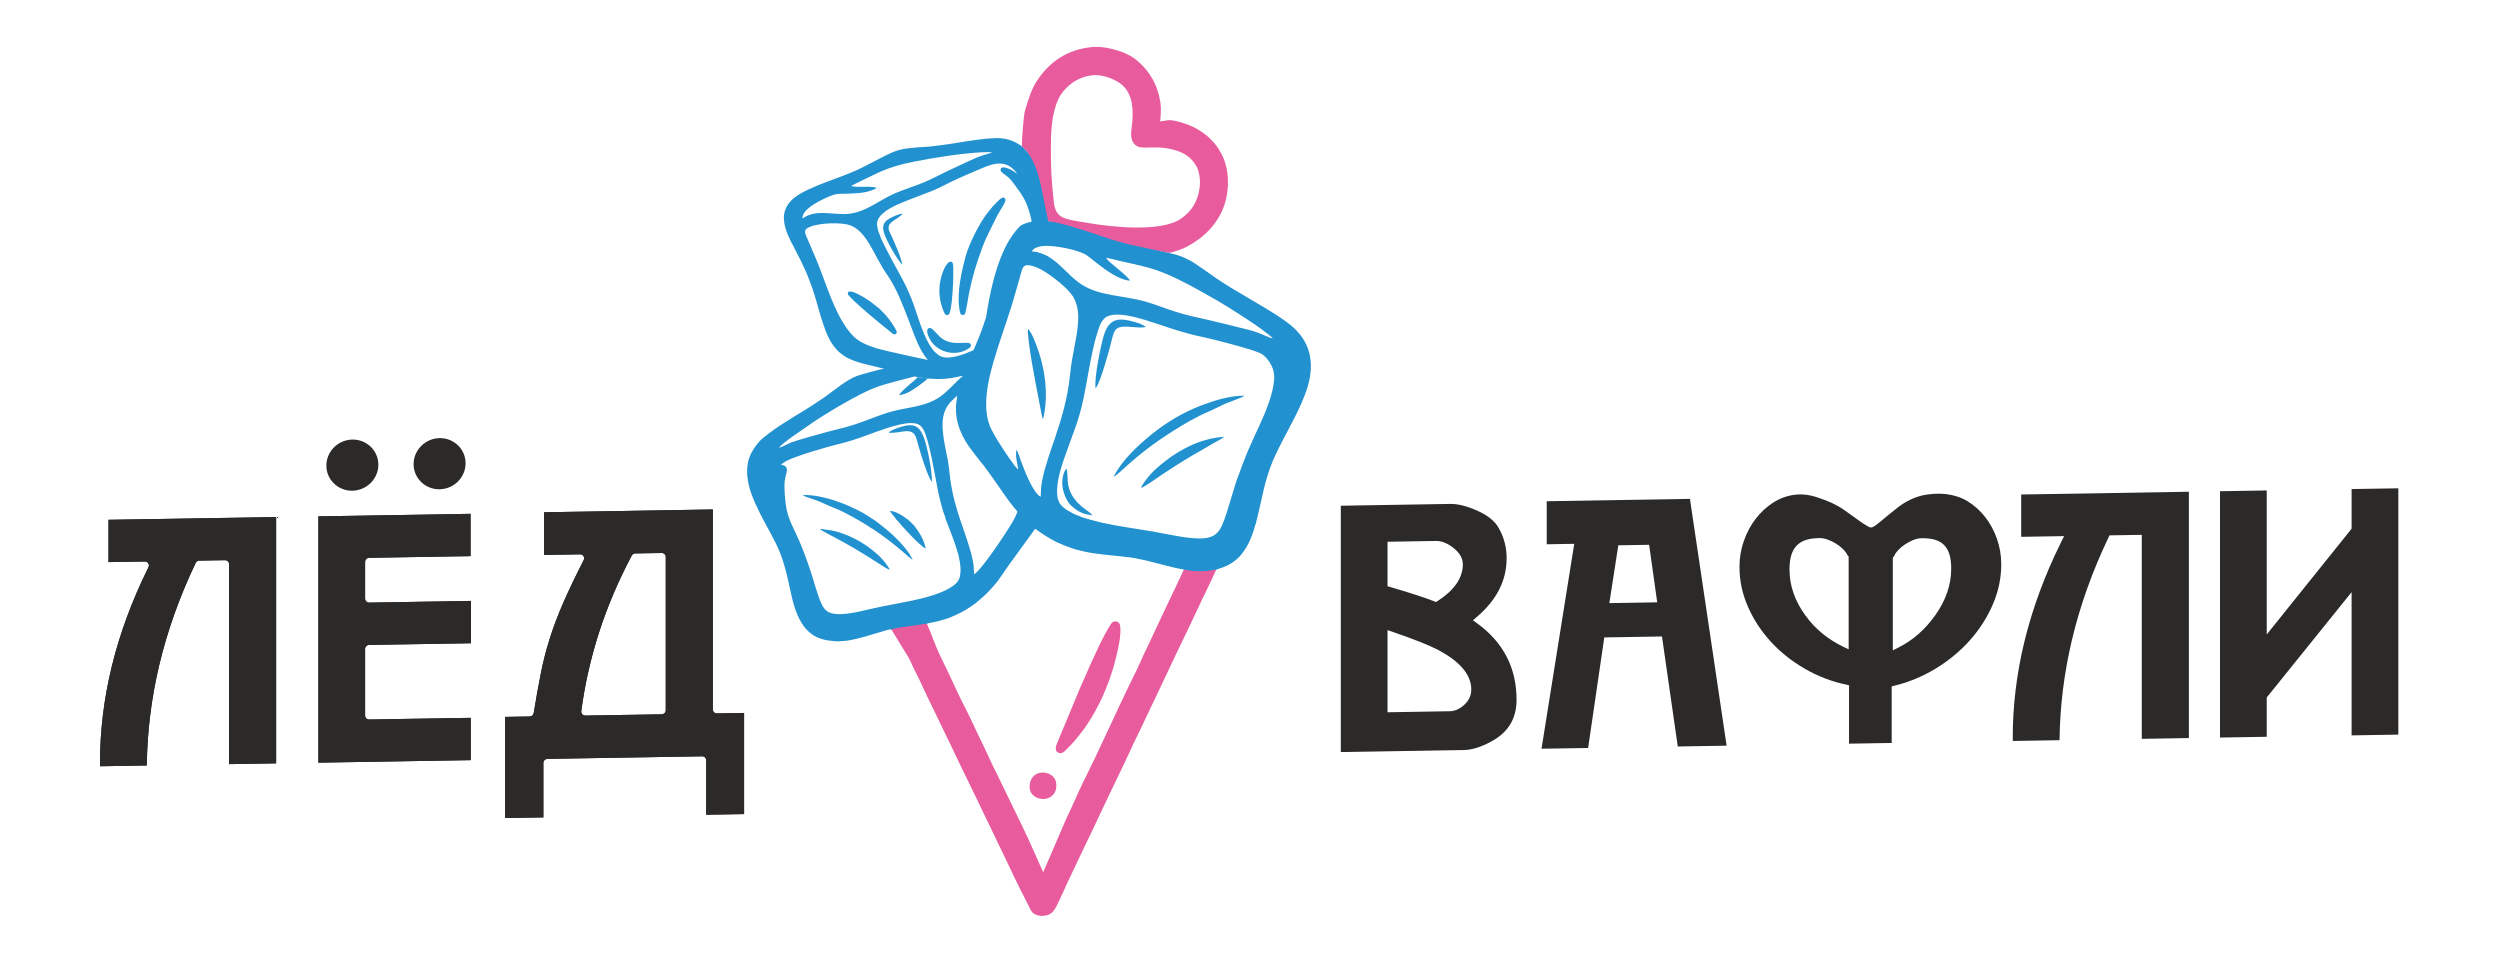
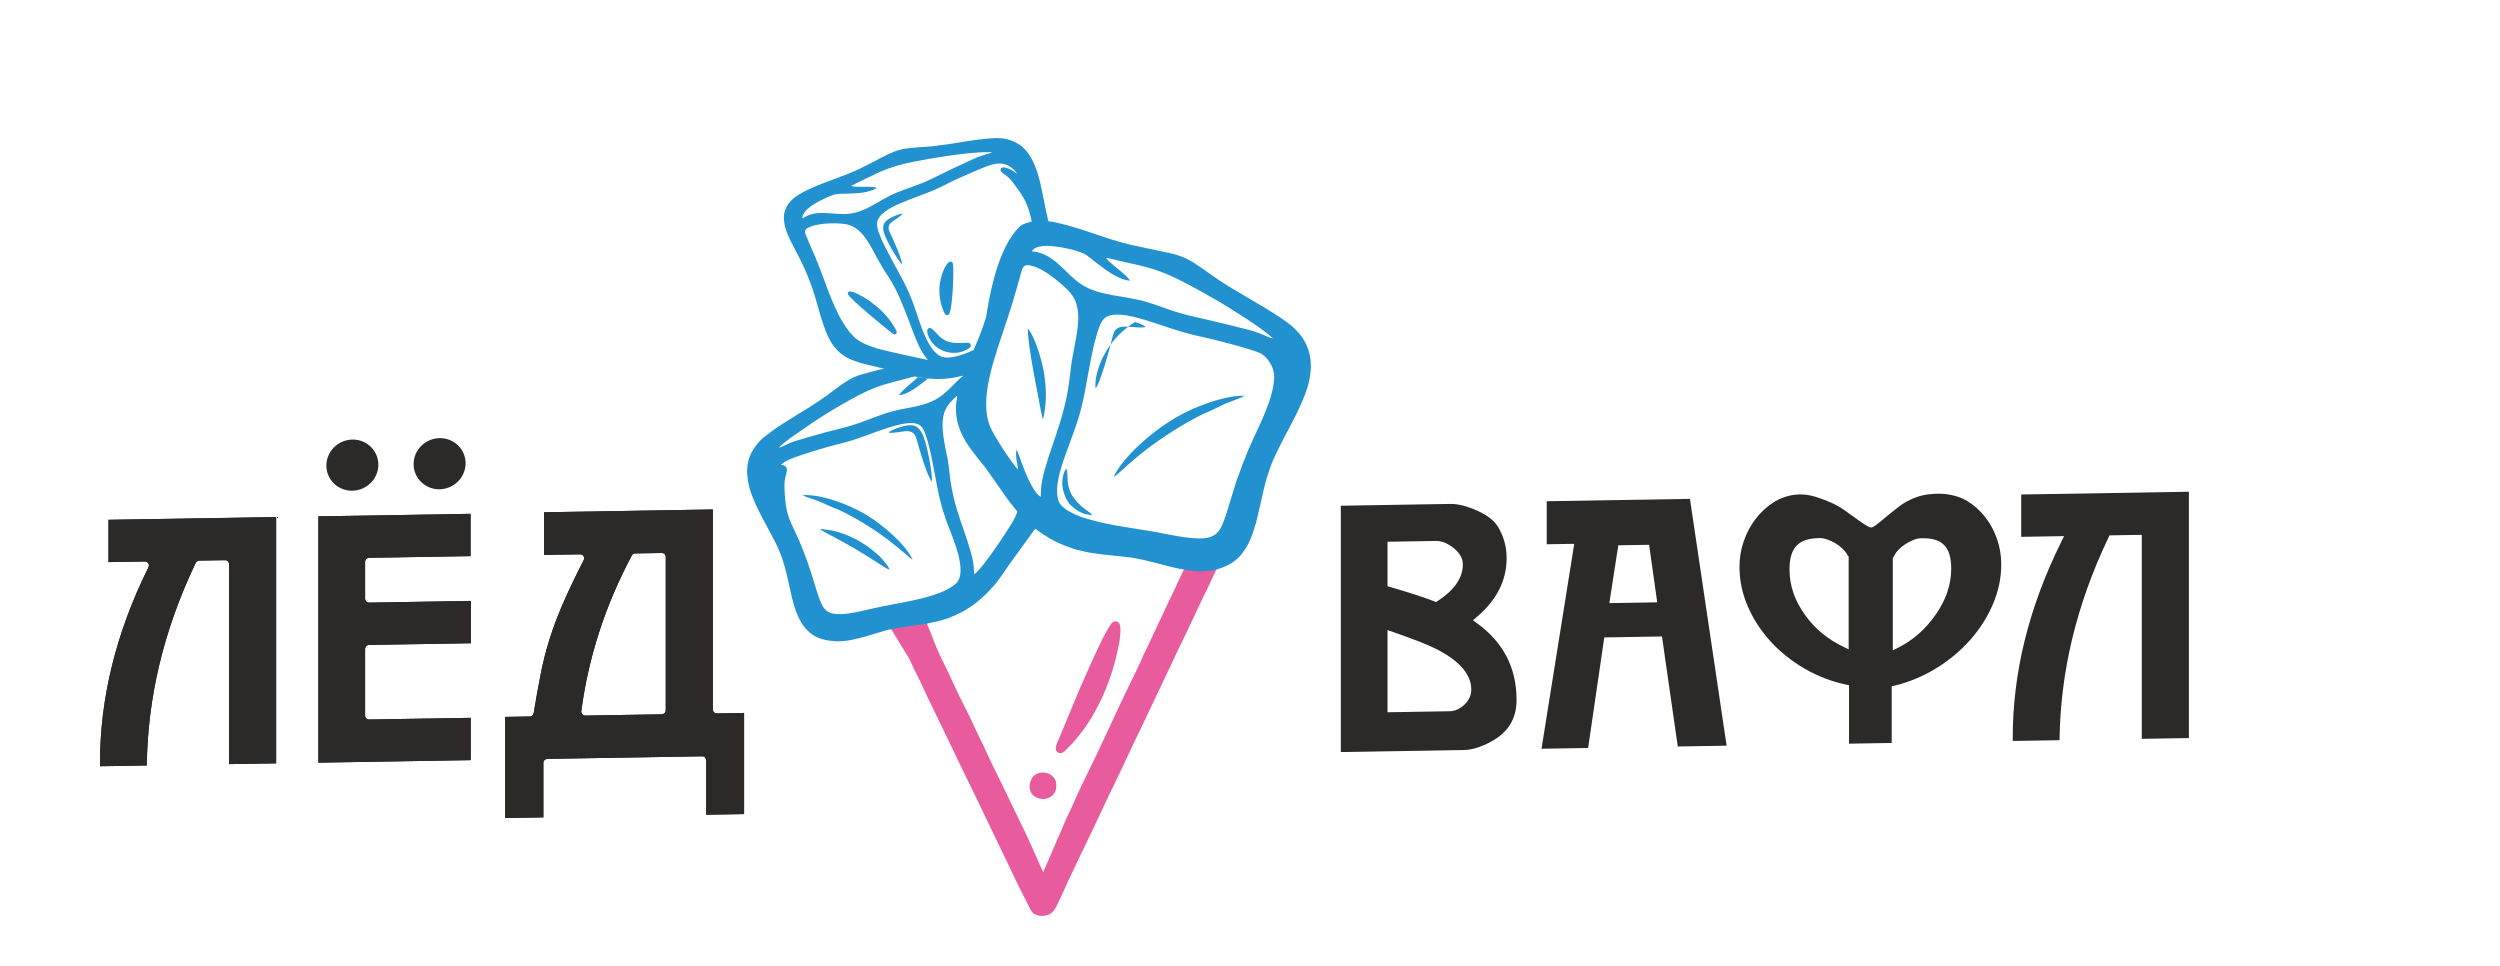
<svg xmlns="http://www.w3.org/2000/svg" width="800" height="309" viewBox="0 0 800 309" fill="none">
  <path fill-rule="evenodd" clip-rule="evenodd" d="M378.621 182.738C378.059 183.828 376.382 187.497 376.107 188.081C373.89 192.785 371.528 197.631 369.372 202.326L366.688 208.025C366.234 208.913 365.773 209.914 365.367 210.854C363.839 214.415 361.65 218.556 359.951 222.203C359.061 224.1 358.137 225.939 357.286 227.841C355.561 231.688 353.687 235.424 351.94 239.257C350.19 243.098 348.301 246.792 346.482 250.559C344.702 254.25 342.988 258.386 341.189 262.027L333.82 279.134C331.525 274.085 329.436 269.048 326.883 263.885C323.903 257.869 321.061 251.755 318.048 245.719C316.552 242.715 315.214 239.566 313.7 236.559C312.226 233.63 310.763 230.15 309.325 227.435C308.223 225.363 305.881 220.517 304.916 218.342C303.525 215.21 301.984 212.284 300.546 209.213C299.828 207.68 299.211 206.045 298.571 204.434C298.14 203.347 296.874 200.062 296.454 199.191C296.162 199.041 295.962 199.135 295.617 199.194C292.68 199.722 289.681 200.028 286.401 200.615L285.044 201.099C286.26 203.055 287.62 205.336 288.81 207.274C289.428 208.281 290.026 209.221 290.63 210.22C291.236 211.221 291.667 212.348 292.184 213.436C293.219 215.608 294.31 217.594 295.3 219.858C296.26 222.056 297.367 224.153 298.382 226.317C300.404 230.626 302.563 234.829 304.571 239.124C308.056 246.573 311.926 254.169 315.411 261.599L318.518 268.035C319.033 269.112 319.525 270.211 320.068 271.251L323.158 277.699C325.15 281.996 327.314 286.244 329.436 290.419C330.084 291.696 330.376 292.327 331.795 292.819C333.075 293.267 334.624 293.142 335.806 292.58C337.628 291.715 338.566 288.847 339.617 286.747C340.126 285.726 340.635 284.547 341.097 283.473C341.57 282.369 342.143 281.298 342.649 280.205C345.659 273.707 348.955 267.123 351.973 260.609C354.974 254.133 358.285 247.53 361.275 241.062C362.282 238.89 363.319 236.648 364.376 234.52C365.433 232.389 366.46 230.211 367.464 228.042L370.577 221.513C371.119 220.442 371.592 219.305 372.123 218.237C372.657 217.16 373.177 216.056 373.678 214.971C376.663 208.515 379.979 201.9 382.98 195.425C383.984 193.261 385.024 191.041 386.093 188.899C386.454 188.17 389.297 182.234 389.322 181.931C389.183 181.809 389.027 182.051 388.574 182.154C388.371 182.198 388.115 182.265 387.898 182.298C384.919 182.607 381.817 182.585 378.874 182.115C378.794 182.432 378.769 182.451 378.621 182.738Z" fill="#E85B9C" />
-   <path fill-rule="evenodd" clip-rule="evenodd" d="M326.994 46.83C327.322 47.241 327.848 47.55 328.783 48.76C331.128 52.83 331.745 58.596 333.066 63.241C333.345 64.637 334.04 68.532 334.391 69.611C334.446 69.706 335.161 70.278 335.253 70.395C335.381 70.557 335.353 70.632 335.484 70.799C335.64 71.004 335.937 70.968 336.193 70.943C336.313 70.927 336.496 70.949 336.552 71.046L338.802 71.753C344.507 73.068 349.155 74.851 354.671 76.632C357.759 77.627 361.086 78.523 364.399 79.185L373.703 80.865C373.806 80.885 373.887 80.904 373.984 80.896C374.391 80.871 373.804 80.837 374.327 80.829C375.025 80.846 377.662 79.878 378.385 79.591C380.699 78.668 383.77 76.607 385.562 74.924C386.176 74.345 386.955 73.664 387.506 72.999C389.219 70.924 390.449 69.149 391.475 66.504C393.512 61.261 393.539 54.223 390.886 49.3C390.235 48.093 389.648 47.102 388.883 46.168C388.093 45.202 386.635 43.695 385.631 42.983C384.68 42.304 384.416 42.09 383.314 41.428C381.08 40.079 378.51 39.2 375.884 38.657C373.726 38.209 373.286 38.643 371.286 38.863C371.378 36.852 371.645 34.872 371.339 32.877C370.833 29.559 369.726 26.477 367.895 23.831C367.45 23.192 367 22.566 366.532 22.046C366.293 21.776 366.062 21.484 365.829 21.211C365.375 20.683 364.641 20.099 364.207 19.687C362.416 18.004 359.531 16.666 357.089 16.004C353.1 14.919 350.466 14.613 346.151 15.587C339.114 17.169 334.391 21.703 331.548 26.299C329.926 28.919 329 32.118 328.004 35.355C327.592 36.702 326.947 44.799 326.994 46.83ZM349.539 24.09C352.788 23.678 356.713 25.361 358.641 26.819C362.699 29.887 362.836 35.712 362.121 40.883C361.854 42.819 361.818 44.474 362.819 45.884C364.919 48.846 369.904 45.489 377.893 48.71C379.175 49.227 380.766 50.401 381.409 51.186C382.452 52.462 383.111 53.244 383.587 55.091C384.794 59.795 383.172 65.519 379.64 68.582C379.075 69.069 378.644 69.463 377.954 69.948C371.52 74.456 355.525 72.576 348.697 71.444C346.989 71.16 345.25 70.888 343.55 70.562C339.854 69.858 337.759 69.096 337.247 64.804C337.03 62.993 336.852 61.141 336.697 59.313C336.368 55.455 336.282 51.447 336.282 47.556C336.279 42.362 336.491 36.337 338.71 31.645C339.183 30.649 339.614 30.098 340.207 29.283C340.505 28.877 341.036 28.374 341.267 28.11C341.665 27.653 342.357 27.103 342.9 26.694C344.841 25.231 346.972 24.416 349.539 24.09Z" fill="#E85B9C" />
  <path fill-rule="evenodd" clip-rule="evenodd" d="M276.71 60.612C276.449 60.788 275.773 60.838 275.431 60.882C272.427 61.286 268.338 60.916 266.238 61.65C263.342 62.663 257.183 65.614 256.132 68.61C255.887 69.308 255.767 70.437 256.482 70.693C257.089 70.907 257.834 70.187 258.371 69.928C263.868 67.291 270.043 71.469 277.776 67.394C279.033 66.732 280.279 66.128 281.453 65.405C287.075 61.931 291.456 61.08 297.317 58.507C301.475 56.679 311.028 51.586 314.855 50.457C315.587 50.24 316.366 50.076 317.058 49.814C317.62 49.606 318.708 49.25 318.238 48.346C317.926 47.739 316.722 47.842 315.923 47.853C314.096 47.87 312.346 48.023 310.538 48.204C302.179 49.038 289.715 50.721 282.065 53.909C279.389 55.024 276.919 56.376 274.332 57.592C273.881 57.803 271.795 58.729 271.581 59.091C271.386 59.419 271.459 59.853 271.695 60.092C272.318 60.724 275.609 60.546 276.71 60.612ZM256.783 69.878C256.582 66.651 263.564 63.547 266.115 62.568C267.478 62.042 268.171 62.034 269.745 61.998C271.103 61.967 272.449 61.953 273.804 61.864C275.061 61.781 276.299 61.636 277.492 61.352C278.274 61.169 280.11 60.582 280.491 60.131C279.37 59.411 273.987 60.131 272.332 59.522C272.621 59.263 281.272 55.138 281.701 54.952C285.175 53.428 288.499 52.521 292.521 51.72C298.849 50.462 307.489 49.088 314.076 48.73L316.666 48.679C316.772 48.682 316.991 48.682 317.08 48.693L317.411 48.816C313.459 50.09 314.179 49.648 309.881 51.611C307.525 52.688 305.192 53.8 302.872 54.896C300.555 55.989 298.354 57.213 295.915 58.237C293.47 59.263 290.911 60.131 288.371 61.069C287.117 61.53 285.937 62.045 284.777 62.624C281.359 64.332 278.288 66.629 274.524 67.814C271.267 68.835 268.677 68.471 265.303 68.234C262.911 68.067 260.68 68.053 258.463 68.982C258.193 69.094 257.84 69.263 257.609 69.397C257.32 69.561 257.05 69.806 256.783 69.878ZM410.196 124.525C411.3 120.534 410.802 115.861 407.823 113.374C406.788 112.509 406.196 112.072 404.905 111.468C401.79 110.011 397.361 108.945 393.965 107.986C391.47 107.279 388.905 106.567 386.31 106.03C379.998 104.726 377.281 103.763 371.339 101.769C366.916 100.284 360.11 97.972 355.395 98.798C352.432 99.318 351.128 100.932 350.093 103.329C349.142 105.541 348.443 108.395 347.865 110.879C346.054 118.684 345.111 127.385 342.627 134.937C340.429 141.61 335.89 151.042 336.229 157.913C336.399 161.303 337.642 163.014 339.448 164.36C346.196 169.392 361.092 170.794 369.909 172.341C374.596 173.164 382.054 175.131 386.869 174.09C389.773 173.467 391.297 171.94 392.457 169.857C393.564 167.862 394.404 165.103 395.105 162.725C397.372 155.048 399.631 148.319 402.922 141.198C409.851 126.194 410.007 125.204 410.196 124.525ZM395.787 153.451C395.996 153.22 397.278 149.47 397.512 148.859C398.799 145.462 399.762 143.162 401.286 139.885C402.939 136.163 407.517 127.488 407.745 120.898C407.879 117.076 405.028 113.802 403.256 113.001C400.296 111.655 388.162 108.506 384.761 107.822C382.037 107.271 379.74 106.626 377.181 105.869C372.302 104.423 367.748 102.562 362.666 101.366C360.379 100.829 356.569 100.192 354.346 101.24C352.215 102.245 351.514 105.313 350.855 107.474C349.592 111.621 348.321 118.973 347.52 123.438C345.62 134.019 344.021 136.778 340.875 145.754C340.026 148.174 339.197 150.6 338.683 153.262C338.185 155.829 337.845 159.495 339.334 161.376C340.004 162.219 340.863 162.906 341.94 163.523C342.791 164.01 344.238 164.817 345.283 165.086C345.564 165.495 351.448 166.992 352.51 167.234C357.703 168.421 363.439 169.136 368.752 170.051C373.514 170.869 380.791 172.691 385.414 172.235C388.577 171.924 390.001 170.446 391.05 168.102C392.068 165.821 392.766 163.359 393.523 160.869L395.787 153.451ZM281.979 202.168C282.591 201.998 284.697 201.272 285.208 201.428L286.532 201.044C289.815 200.457 292.913 200.184 295.851 199.656C296.193 199.595 296.363 199.503 296.652 199.653C296.824 199.459 296.608 199.631 296.83 199.522C296.905 199.484 296.93 199.478 297.016 199.456C298.238 199.141 299.467 199.027 301.206 198.507C301.67 198.371 302.207 198.171 302.646 198.073C303.837 197.82 307.628 196.012 308.811 195.292C309.937 194.605 311.019 193.912 312.068 193.108C313.066 192.34 315.984 189.845 316.735 188.847C317 188.493 317.314 188.277 317.589 187.918C317.767 187.681 317.831 187.645 318.007 187.442C318.179 187.247 318.218 187.158 318.416 186.958C319.434 185.915 322.001 181.948 322.922 180.694L330.477 170.274C330.658 170.029 331.094 169.337 331.267 169.206L333.673 170.892C337.453 173.342 339.228 174.096 343.217 175.501C343.601 175.637 344.087 175.779 344.502 175.893C345.439 176.143 346.254 176.324 347.203 176.541C350.449 177.286 355.42 177.687 358.919 178.06C359.381 178.11 359.943 178.193 360.413 178.238C364.154 178.588 367.845 179.642 371.411 180.555C373.57 181.106 375.926 181.737 378.085 182.112C378.179 182.129 378.366 182.146 378.455 182.165L378.994 182.285C381.937 182.889 384.972 182.936 387.948 182.469C388.165 182.435 388.399 182.402 388.599 182.357C389.053 182.254 389.008 182.215 389.147 182.335C389.623 182.001 391.884 181.626 394.015 180.24C394.338 180.032 394.708 179.77 395.028 179.537L396.004 178.724C397.041 177.879 398.29 176.057 399.014 174.825C399.898 173.317 400.541 171.626 401.108 169.954C401.261 169.509 401.765 167.54 401.94 167.334C401.973 166.872 402.229 166.068 402.352 165.57C404.093 158.569 404.477 154.477 407.333 147.382C407.831 146.146 410.76 140.224 411.311 139.27L412.096 137.827C412.858 136.394 415.314 131.679 415.798 130.475C415.918 130.177 416.009 130.005 416.154 129.718C416.521 128.978 416.805 128.138 417.117 127.421C419.79 121.184 420.811 114.108 416.841 108.192C415.823 106.676 415.706 106.781 414.911 105.799C414.571 105.377 414.185 105.101 413.798 104.72C413.289 104.214 412.616 103.708 412.023 103.277L410.112 101.9C408.535 100.848 406.393 99.455 404.791 98.528L396.585 93.666C395.651 93.121 394.794 92.618 393.884 92.061C390.485 89.978 388.608 88.67 385.403 86.367L382.137 84.156C381.673 83.85 381.211 83.627 380.766 83.335C380.363 83.205 379.667 82.796 379.25 82.587C378.023 81.978 375.57 81.205 374.24 80.99L374.329 80.829C373.804 80.838 374.391 80.871 373.984 80.899C373.887 80.904 373.804 80.885 373.703 80.862L364.452 78.893C361.139 78.231 358.082 77.408 354.991 76.415C349.475 74.635 344.68 72.768 338.977 71.452L336.516 70.91C335.35 71.08 335.423 70.54 335.297 70.028C335.225 69.742 335.139 69.483 335.15 69.205C334.799 68.128 334.082 64.229 333.801 62.835C332.838 58.053 331.751 52.596 328.786 48.76C327.848 47.553 327.325 47.241 326.997 46.833L326.026 46.179C324.98 45.467 324.009 45.097 322.786 44.699C321.617 44.279 319.364 44.087 317.912 44.237C317.011 44.332 316.126 44.29 315.311 44.413C314.438 44.54 313.637 44.599 312.766 44.71C308.649 45.227 304.638 46.07 300.513 46.529C299.731 46.615 298.797 46.749 297.987 46.846C297.573 46.897 297.13 46.941 296.744 46.952C295.208 46.999 291.695 47.305 290.246 47.497C286.98 47.92 284.802 49.024 281.965 50.49L276.407 53.361C274.518 54.346 272.56 55.177 270.569 55.953C266.535 57.519 262.374 58.868 258.482 60.738C256.658 61.614 254.752 62.612 253.311 64.062C250.221 67.171 250.421 70.52 251.79 74.351C251.929 74.735 252.051 74.985 252.199 75.338L253.069 77.255C253.231 77.577 253.389 77.805 253.564 78.156L256.368 83.641C256.541 83.981 256.638 84.256 256.811 84.593C256.983 84.932 257.08 85.207 257.253 85.544C258.221 87.435 258.875 89.46 259.659 91.433C259.926 92.103 260.143 92.857 260.365 93.519C260.596 94.206 260.836 94.979 261.025 95.652C261.434 97.11 261.831 98.473 262.251 99.939C262.463 100.679 262.66 101.346 262.875 102.033L263.576 104.125C264.329 106.4 265.281 108.759 266.73 110.656C267.403 111.535 268.168 112.42 269.05 113.096L270.276 113.986C271.996 115.098 274.107 115.78 276.151 116.347L282.95 117.997C281.87 118.038 274.947 120.03 274.31 120.269C272.735 120.862 271.3 121.721 269.92 122.667C269.628 122.867 269.414 123.006 269.125 123.212C267.005 124.712 264.989 126.333 262.838 127.799C262.268 128.191 261.731 128.503 261.172 128.889C259.002 130.392 256.688 131.732 254.443 133.115C253.295 133.821 252.251 134.517 251.105 135.218C248.608 136.736 246.249 138.469 243.987 140.316C242.699 141.368 241.225 143.398 240.457 144.884C238.071 149.493 239.15 154.981 240.911 159.253C241.158 159.857 241.417 160.483 241.69 161.114C241.959 161.743 242.304 162.324 242.566 162.956C243.022 164.054 245.456 168.558 246.235 169.993L248.082 173.503C248.635 174.597 249.3 176.037 249.742 177.2C250.772 179.893 251.506 182.649 252.157 185.514C253.723 192.385 254.955 201.976 262.799 204.426C264.747 205.036 265.386 204.974 267.331 205.205C268.204 205.311 269.189 205.147 269.965 205.111C271.595 205.033 273.064 204.632 274.608 204.29C275.334 204.129 276.046 203.915 276.797 203.714C278.521 203.258 280.24 202.638 281.979 202.168ZM311.019 113.204C310.06 113.34 303.534 116.979 299.731 114.219C295.584 111.212 293.601 103.532 291.812 98.364C290.132 93.505 288.026 89.563 285.715 85.46C284.232 82.826 280.126 75.583 279.834 72.242C279.687 70.554 280.199 69.786 281.011 68.657C281.5 67.973 282.93 66.874 283.62 66.432C287.253 64.101 293.011 62.284 297.203 60.607C298.379 60.137 299.467 59.661 300.608 59.16C301.729 58.668 302.741 58.042 303.826 57.531C306.858 56.101 314.468 52.574 317.45 51.828C321.734 50.757 324.869 52.532 326.791 56.176C327.231 57.013 327.909 58.651 328.037 59.703C327.467 59.372 326.032 57.305 325.119 56.468C324.327 55.736 322.685 54.432 321.033 54.396C321.909 55.358 322.635 55.23 324.446 57.45C327.776 61.536 330.04 65.316 330.955 70.754C332.213 70.668 333.328 70.615 334.58 70.721C334.546 70.006 334.057 68.37 333.893 67.53C332.919 62.543 331.945 56.554 329.862 52.09C329.45 51.205 328.922 50.329 328.424 49.642C328.168 49.286 327.831 48.852 327.584 48.577C324.107 44.76 319.665 44.705 313.929 45.414C309.281 45.987 304.741 46.863 300.096 47.45C295.5 48.037 290.076 47.814 286.193 49.411C284.379 50.157 282.535 51.119 280.863 51.992L275.634 54.668C272.315 56.44 268.021 57.753 264.335 59.191C261.214 60.409 257.698 61.786 254.997 63.731C250.502 66.966 251.144 71.352 253.528 76.198C257.923 85.132 259.868 87.867 262.641 98.217C264.137 103.797 265.993 110.422 270.872 113.377C274.541 115.596 278.66 115.891 282.738 116.954C290.396 118.951 297.587 121.699 305.901 119.919L308.246 119.34C308.66 119.212 308.566 119.201 308.724 118.784C309.431 116.904 310.249 115.012 311.019 113.204ZM327.289 62.974C327.117 62.498 326.427 61.558 326.126 61.124C325.706 60.518 325.317 60.014 324.897 59.425C323.926 58.062 323.35 57.264 322.11 56.284C321.297 55.642 319.681 54.852 320.318 53.906C320.9 53.041 323.044 54.059 323.623 54.373C324.546 54.877 325.061 55.389 325.423 55.578C325.136 54.868 323.92 53.775 323.261 53.341C319.948 51.155 316.187 52.994 312.913 54.371C310.788 55.261 308.758 56.176 306.68 57.091C304.574 58.02 302.683 59.066 300.616 60.053C297.225 61.678 291.676 63.48 287.77 65.199C285.272 66.298 280.774 68.484 280.641 71.558C280.605 72.376 281.097 74.384 281.431 74.985L281.57 75.18C281.576 76.05 284.95 82.273 285.542 83.419C286.941 86.114 288.388 88.459 289.812 91.399C291.47 94.826 292.073 96.567 293.295 100.178C294.574 103.972 296.452 109.941 299.219 112.673C300.29 113.73 301.3 114.52 303.606 114.409C305.264 114.331 307.258 113.755 308.688 113.212C309.461 112.918 310.154 112.642 310.922 112.314C311.556 112.041 311.461 112.194 311.731 111.56C311.884 111.199 312.037 110.851 312.201 110.473C313.406 107.68 314.641 104.478 315.556 101.455C318.087 84.879 322.012 76.673 326.569 72.228C327.831 71.483 328.621 71.316 330.146 70.877C329.659 68.434 328.95 65.953 327.79 63.789C327.653 63.539 327.492 63.085 327.289 62.974ZM331.776 72.746C327.845 73.088 325.417 75.016 323.737 78.512C322.26 81.586 321.475 85.575 320.755 89.235C319.297 96.612 317.25 103.911 314.471 110.345C313.086 113.552 311.723 116.714 310.443 120.027C307.384 127.941 306.552 134.216 311.495 141.281C312.457 142.656 313.411 143.86 314.388 145.128L317.364 148.967C319.114 151.323 321.314 154.486 322.969 156.914C324.046 158.5 326.477 161.729 327.765 163.031L329.05 164.377C331.167 166.533 334.101 168.797 336.652 170.299C347.87 176.905 357.236 174.516 369.475 177.873C376.107 179.692 385.409 182.583 392.09 179.008C398.079 175.807 399.461 168.819 401.32 160.792C402.185 157.05 402.936 153.437 404.149 149.927C405.303 146.592 406.813 143.357 408.382 140.444L413.064 131.401C416.349 124.675 419.464 117.232 415.642 110.219C415.236 109.471 414.752 108.82 414.274 108.219L410.797 104.965C405.261 100.904 397.937 96.985 391.973 93.341C388.655 91.313 386.986 90.044 383.92 87.878C380.777 85.655 378.849 84.37 375 83.299C371.45 82.312 367.581 81.716 363.932 80.904C359.423 79.894 357.72 79.491 353.322 78.036C347.801 76.212 337.459 72.254 331.776 72.746ZM306.296 126.622C306.624 125.602 306.813 124.436 307.128 123.41C307.286 122.89 307.431 122.397 307.601 121.883C307.748 121.44 308.035 120.787 308.093 120.372C308.154 120.247 308.132 120.303 308.104 120.236C304.544 120.998 303.467 121.282 299.77 121.293C298.933 121.299 297.601 121.09 296.869 121.165C296.569 120.99 295.709 120.998 295.311 120.934C294.78 120.848 294.135 120.628 293.623 120.759C293.517 120.62 293.626 120.706 293.431 120.62C293.395 120.603 293.183 120.556 293.142 120.547C292.93 120.509 292.735 120.481 292.496 120.492C292.424 120.414 286.702 118.79 286.249 118.881C285.178 119.095 284.015 119.427 282.936 119.677C281.809 119.938 280.68 120.214 279.559 120.489C273.99 121.86 272.766 122.55 268.352 125.844C267.534 126.456 266.841 127.009 266.018 127.61C263.765 129.257 260.961 131.009 258.563 132.519C255.158 134.664 251.651 136.711 248.457 138.959C245.436 141.081 242.182 143.529 241.078 147.996C239.512 154.338 243.612 161.34 246.299 166.538C249.868 173.445 251.331 175.222 253.489 183.798C255.818 193.047 256.251 202.465 266.293 203.458C272.933 204.115 279.843 200.566 286.808 199.317C293.987 198.029 299.996 198.146 306.822 194.513C308.596 193.567 310.482 192.332 311.801 191.222C312.179 190.902 312.527 190.613 312.894 190.304C313.317 189.957 313.581 189.676 313.962 189.295C314.335 188.925 314.649 188.649 315.019 188.265L317.893 184.972C319.4 182.93 320.722 180.997 322.143 178.894C323.467 176.933 325.022 174.705 326.438 172.866C327.626 171.325 328.852 169.84 329.954 168.124L327.2 165.451C327.005 165.25 326.863 165.086 326.669 164.881C326.471 164.669 326.363 164.547 326.135 164.316C325.957 164.141 325.876 163.851 325.587 163.798C325.473 163.465 325.075 163.109 324.838 162.83C322.485 160.054 320.516 156.939 318.391 153.968C317.79 153.125 314.624 148.583 314.007 148.024L313.005 146.756C312.819 146.522 312.694 146.369 312.521 146.141C312.371 145.946 312.207 145.685 312.026 145.548C311.907 145.248 311.573 144.892 311.378 144.644C307.909 140.291 305.528 135.312 305.94 129.451C305.99 128.762 306.329 127.101 306.296 126.622ZM331.776 72.746C327.845 73.088 325.417 75.016 323.737 78.512C322.26 81.586 321.475 85.575 320.755 89.235C319.297 96.612 317.25 103.911 314.471 110.345C313.086 113.552 311.723 116.714 310.443 120.027C307.384 127.941 306.552 134.216 311.495 141.281C312.457 142.656 313.411 143.86 314.388 145.128L317.364 148.967C319.114 151.323 321.314 154.486 322.969 156.914C324.046 158.5 326.477 161.729 327.765 163.031L329.05 164.377C331.167 166.533 334.101 168.797 336.652 170.299C347.87 176.905 357.236 174.516 369.475 177.873C376.107 179.692 385.409 182.583 392.09 179.008C398.079 175.807 399.461 168.819 401.32 160.792C402.185 157.05 402.936 153.437 404.149 149.927C405.303 146.592 406.813 143.357 408.382 140.444L413.064 131.401C416.349 124.675 419.464 117.232 415.642 110.219C415.236 109.471 414.752 108.82 414.274 108.219L410.797 104.965C405.261 100.904 397.937 96.985 391.973 93.341C388.655 91.313 386.986 90.044 383.92 87.878C380.777 85.655 378.849 84.37 375 83.299C371.45 82.312 367.581 81.716 363.932 80.904C359.423 79.894 357.72 79.491 353.322 78.036C347.801 76.212 337.459 72.254 331.776 72.746ZM334.146 78.69C337.411 78.47 345.27 79.953 347.717 81.669C350.813 83.836 356.502 89.36 361.562 89.822C360.958 88.159 354.635 84.014 353.979 82.501C355.225 82.682 356.783 83.143 358.037 83.427C365.751 85.182 369.584 85.75 376.858 89.302C378.627 90.164 381.637 91.719 383.325 92.687L389.67 96.27C391.787 97.505 393.765 98.757 395.762 100.033C397.77 101.321 399.804 102.606 401.715 103.944C403.651 105.299 404.302 105.769 405.998 107.11C406.246 107.307 406.429 107.493 406.671 107.685C406.908 107.875 407.128 108.022 407.272 108.289C406.477 108.183 405.539 107.694 404.847 107.402C401.665 106.064 401.022 105.883 397.4 105.01C393.876 104.156 390.466 103.232 386.869 102.434C383.272 101.633 379.795 100.887 376.377 99.822C373.069 98.793 369.976 97.496 366.619 96.534C359.431 94.473 351.756 94.796 345.982 90.954C344.872 90.217 343.267 88.887 342.357 88.003C342.199 87.844 342.098 87.697 341.94 87.544L338.538 84.362C337.965 83.786 335.923 82.34 335.233 81.967C333.823 81.199 332.157 80.554 330.218 80.465C330.624 79.202 332.908 78.773 334.146 78.69ZM325.82 150.26C324.799 149.487 321.481 144.461 320.772 143.362C319.512 141.401 317.256 137.888 316.53 135.724C314.391 129.357 316.285 121.321 318.06 115.274C319.865 109.121 322.037 103.31 323.929 97.149C324.872 94.078 325.715 90.926 326.605 87.825C327.125 86.008 327.27 84.498 329.573 84.918C331.158 85.207 332.555 85.906 333.787 86.606C336.329 88.053 341.734 92.217 343.361 94.876C346.065 99.296 344.894 105.21 343.996 110.025C343.183 114.37 342.841 115.819 342.36 120.372C341.634 127.254 339.812 133.635 337.742 139.724C336.391 143.701 334.34 149.393 333.537 153.515C332.936 156.591 333.211 156.383 333.016 158.975C330.582 157.729 328.018 150.975 326.863 147.938C326.441 146.822 325.809 144.731 325.253 143.885C324.855 146.085 325.564 148.233 325.82 150.26ZM402.922 141.198C399.631 148.319 397.372 155.048 395.105 162.725C394.404 165.103 393.564 167.862 392.457 169.857C391.297 171.94 389.773 173.467 386.869 174.09C382.054 175.131 374.596 173.164 369.909 172.341C361.092 170.794 346.196 169.392 339.448 164.36C337.642 163.014 336.399 161.303 336.229 157.913C335.89 151.042 340.429 141.61 342.627 134.937C345.111 127.385 346.054 118.684 347.865 110.879C348.443 108.395 349.142 105.541 350.093 103.329C351.128 100.932 352.432 99.318 355.395 98.798C360.11 97.972 366.916 100.284 371.339 101.769C377.281 103.763 379.998 104.726 386.31 106.03C388.905 106.567 391.47 107.279 393.965 107.986C397.361 108.945 401.79 110.011 404.905 111.468C406.196 112.072 406.788 112.509 407.823 113.374C410.802 115.861 411.3 120.534 410.196 124.525C409.971 125.337 409.851 126.194 402.922 141.198ZM311.019 113.204C310.06 113.34 303.534 116.979 299.731 114.219C295.584 111.212 293.601 103.532 291.812 98.364C290.132 93.505 288.026 89.563 285.715 85.46C284.232 82.826 280.126 75.583 279.834 72.242C279.687 70.554 280.199 69.786 281.011 68.657C281.5 67.973 282.93 66.874 283.62 66.432C287.253 64.101 293.011 62.284 297.203 60.607C298.379 60.137 299.467 59.661 300.608 59.16C301.729 58.668 302.741 58.042 303.826 57.531C306.858 56.101 314.468 52.574 317.45 51.828C321.734 50.757 324.869 52.532 326.791 56.176C327.231 57.013 327.909 58.651 328.037 59.703C327.467 59.372 326.032 57.305 325.119 56.468C324.327 55.736 322.685 54.432 321.033 54.396C321.909 55.358 322.635 55.23 324.446 57.45C327.776 61.536 330.04 65.316 330.955 70.754C332.213 70.668 333.328 70.615 334.58 70.721C334.546 70.006 334.057 68.37 333.893 67.53C332.919 62.543 331.945 56.554 329.862 52.09C329.45 51.205 328.922 50.329 328.424 49.642C328.168 49.286 327.831 48.852 327.584 48.577C324.107 44.76 319.665 44.705 313.929 45.414C309.281 45.987 304.741 46.863 300.096 47.45C295.5 48.037 290.076 47.814 286.193 49.411C284.379 50.157 282.535 51.119 280.863 51.992L275.634 54.668C272.315 56.44 268.021 57.753 264.335 59.191C261.214 60.409 257.698 61.786 254.997 63.731C250.502 66.966 251.144 71.352 253.528 76.198C257.923 85.132 259.868 87.867 262.641 98.217C264.137 103.797 265.993 110.422 270.872 113.377C274.541 115.596 278.66 115.891 282.738 116.954C290.396 118.951 297.587 121.699 305.901 119.919L308.246 119.34C308.66 119.212 308.566 119.201 308.724 118.784C309.431 116.904 310.249 115.012 311.019 113.204ZM276.71 60.612C276.449 60.788 275.773 60.838 275.431 60.882C272.427 61.286 268.338 60.916 266.238 61.65C263.342 62.663 257.183 65.614 256.132 68.61C255.887 69.308 255.767 70.437 256.482 70.693C257.089 70.907 257.834 70.187 258.371 69.928C263.868 67.291 270.043 71.469 277.776 67.394C279.033 66.732 280.279 66.128 281.453 65.405C287.075 61.931 291.456 61.08 297.317 58.507C301.475 56.679 311.028 51.586 314.855 50.457C315.587 50.24 316.366 50.076 317.058 49.814C317.62 49.606 318.708 49.25 318.238 48.346C317.926 47.739 316.722 47.842 315.923 47.853C314.096 47.87 312.346 48.023 310.538 48.204C302.179 49.038 289.715 50.721 282.065 53.909C279.389 55.024 276.919 56.376 274.332 57.592C273.881 57.803 271.795 58.729 271.581 59.091C271.386 59.419 271.459 59.853 271.695 60.092C272.318 60.724 275.609 60.546 276.71 60.612ZM248.076 156.931C248.076 154.864 248.421 152.769 249.617 151.092C249.932 150.644 249.812 150.672 250.149 150.516C250.029 151.796 249.534 152.769 249.428 154.174C249.328 155.49 249.434 156.914 249.517 158.233C249.943 165.097 250.61 165.751 253.228 171.442C256.34 178.215 257.74 183.069 259.923 190.087C261.47 195.061 262.908 198.285 268.638 198.193C272.972 198.126 277.626 196.708 281.792 195.862C286.098 194.988 290.429 194.257 294.663 193.25C298.891 192.249 305.331 190.321 307.773 187.039C309.701 184.446 309.011 180.313 308.349 177.456C307.05 171.857 304.126 166.427 302.602 160.352C301.066 154.244 300.193 146.97 298.649 141.501C297.395 137.042 296.61 133.649 291.286 133.735C286.724 133.81 280.883 136.269 276.841 137.735C274.582 138.556 272.388 139.362 270.007 140.016C268.813 140.341 267.548 140.611 266.343 140.912C265.147 141.212 264.023 141.56 262.844 141.893C260.507 142.558 258.213 143.348 255.898 144.063C253.509 144.806 251.386 145.601 249.642 146.836C246.435 149.109 245.781 153.106 246.733 156.725C246.944 157.529 247.55 159.417 248.009 159.904L248.076 156.931ZM302.549 165.982C302.566 165.568 302.026 164.263 301.859 163.762C301.609 163.011 301.395 162.213 301.186 161.423C300.769 159.843 300.377 158.241 300.054 156.602C299.206 152.302 297.334 140.503 295.395 137.287C294.566 135.91 293.548 135.362 291.359 135.387C287.359 135.432 280.83 138.03 277.041 139.409C273.943 140.539 271.105 141.473 267.715 142.261C264.991 142.892 254.377 146.007 251.656 147.49C251.103 147.793 250.171 148.402 249.904 148.797C251.103 148.764 251.982 149.448 251.781 150.719C251.606 151.854 251.208 152.897 251.097 154.024C250.888 156.088 251.206 159.509 251.47 161.576C252.04 166.054 254.051 169.061 255.781 173.125C257.364 176.841 258.752 180.691 260.004 184.694C260.635 186.71 261.197 188.763 261.89 190.747C262.602 192.797 263.384 194.783 264.847 195.706C267.876 197.617 274.927 195.709 278.41 194.908C282.833 193.893 287.414 193.13 291.865 192.201C295.89 191.361 300.855 190.046 303.948 188.149C306.026 186.875 307.061 185.954 307.322 183.487C307.45 182.26 307.334 180.989 307.136 179.798C307.011 179.039 306.674 177.209 306.393 176.624C306.179 175.57 304.997 172.316 304.566 171.195L302.585 166.029C302.577 166.018 302.563 165.996 302.549 165.982ZM325.587 163.798C325.05 165.153 324.599 165.988 323.94 167.164C323.105 168.658 314.769 181.645 311.731 183.804C311.628 183.242 311.709 181.567 311.364 179.706C311.133 178.46 310.836 177.275 310.491 176.088C308.36 168.764 305.806 163.545 304.363 155.245C303.907 152.628 303.781 149.91 303.308 147.318C302.455 142.611 300.644 136.155 302.29 131.707C302.755 130.456 303.308 129.71 303.976 128.862C304.29 128.458 305.912 126.945 306.296 126.622C306.624 125.602 306.813 124.436 307.128 123.41C307.286 122.89 307.431 122.397 307.601 121.883C307.748 121.44 308.035 120.787 308.093 120.372C307.286 120.87 306.157 122.125 305.423 122.837C304.299 123.919 303.342 124.92 302.135 125.949C297.979 129.488 293.375 129.988 288.11 131.034C282.435 132.163 278.324 134.339 272.699 136.094C270.09 136.909 267.286 137.524 264.605 138.238C262.716 138.739 254.416 141.026 252.791 141.743C251.965 142.108 250.032 143.159 249.247 143.248C250.772 141.421 256.566 137.674 258.677 136.172C263.659 132.631 274.507 126.2 279.701 124.172C283.784 122.575 288.162 121.746 292.496 120.492C292.424 120.414 286.702 118.79 286.249 118.881C285.178 119.095 284.015 119.427 282.936 119.677C281.809 119.938 280.68 120.214 279.559 120.489C273.99 121.86 272.766 122.55 268.352 125.844C267.534 126.456 266.841 127.009 266.018 127.61C263.765 129.257 260.961 131.009 258.563 132.519C255.158 134.664 251.651 136.711 248.457 138.959C245.436 141.081 242.182 143.529 241.078 147.996C239.512 154.338 243.612 161.34 246.299 166.538C249.868 173.445 251.331 175.222 253.489 183.798C255.818 193.047 256.251 202.465 266.293 203.458C272.933 204.115 279.843 200.566 286.808 199.317C293.987 198.029 299.996 198.146 306.822 194.513C308.596 193.567 310.482 192.332 311.801 191.222C312.179 190.902 312.527 190.613 312.894 190.304C313.317 189.957 313.581 189.676 313.962 189.295C314.335 188.925 314.649 188.649 315.019 188.265L317.893 184.972C319.4 182.93 320.722 180.997 322.143 178.894C323.467 176.933 325.022 174.705 326.438 172.866C327.626 171.325 328.852 169.84 329.954 168.124L327.2 165.451C327.005 165.25 326.863 165.086 326.669 164.881C326.471 164.669 326.363 164.547 326.135 164.316C325.957 164.141 325.876 163.851 325.587 163.798ZM280.624 111.507C275.128 109.708 272.964 108.484 269.648 103.043C266.137 97.282 263.665 88.821 260.98 82.493C260.009 80.206 259.047 77.97 258.048 75.661C257.331 74 257.414 73.394 258.994 72.676C262.149 71.244 269.211 71.099 271.959 72.07C276.374 73.63 278.644 78.951 280.769 82.737C281.381 83.828 281.89 84.771 282.524 85.822C283.142 86.846 283.79 87.752 284.435 88.748C285.595 90.54 286.888 92.993 287.815 95.126C288.808 97.405 289.69 99.641 290.61 102.022C291.82 105.146 293.267 109.502 294.916 112.325C295.233 112.868 295.534 113.343 295.854 113.808L296.908 115.198C296.719 115.207 282.182 112.019 280.624 111.507ZM248.076 156.931L248.009 159.904C247.55 159.417 246.944 157.529 246.733 156.725C245.781 153.106 246.435 149.109 249.642 146.836C251.386 145.601 253.509 144.806 255.898 144.063C258.213 143.348 260.507 142.558 262.844 141.893C264.023 141.56 265.147 141.212 266.343 140.912C267.548 140.611 268.813 140.341 270.007 140.016C272.388 139.362 274.582 138.556 276.841 137.735C280.883 136.269 286.724 133.81 291.286 133.735C296.61 133.649 297.395 137.042 298.649 141.501C300.193 146.97 301.066 154.244 302.602 160.352C304.126 166.427 307.05 171.857 308.349 177.456C309.011 180.313 309.701 184.446 307.773 187.039C305.331 190.321 298.891 192.249 294.663 193.25C290.429 194.257 286.098 194.988 281.792 195.862C277.626 196.708 272.972 198.126 268.638 198.193C262.908 198.285 261.47 195.061 259.923 190.087C257.74 183.069 256.34 178.215 253.228 171.442C250.61 165.751 249.943 165.097 249.517 158.233C249.434 156.914 249.328 155.49 249.428 154.174C249.534 152.769 250.029 151.796 250.149 150.516C249.812 150.672 249.932 150.644 249.617 151.092C248.421 152.769 248.076 154.864 248.076 156.931Z" fill="#2191D0" />
  <path fill-rule="evenodd" clip-rule="evenodd" d="M356.426 152.58C356.955 152.299 358.276 151.15 358.749 150.716C364.462 145.481 368.643 142.199 375.497 137.832C378.482 135.927 383.077 133.234 386.443 131.852C387.839 131.279 390.501 129.885 392.22 129.126C393.252 128.667 397.842 127.12 398.245 126.636C393.773 126.489 387.959 128.361 384.379 129.749C378.309 132.094 373.208 135.192 368.376 139.092C366.412 140.68 363.422 143.334 361.742 145.178C361.074 145.91 360.421 146.611 359.753 147.429C358.869 148.508 356.813 151.25 356.426 152.58Z" fill="#2191D0" />
  <path fill-rule="evenodd" clip-rule="evenodd" d="M337.87 238.943C337.87 238.64 339.734 234.34 340.001 233.666L344.326 223.263C344.71 222.356 345.013 221.566 345.4 220.676L349.061 212.354C349.99 210.357 352.735 204.39 353.547 203.024C354.41 201.578 354.524 201.183 355.586 199.572C356.262 198.552 357.636 198.649 358.198 199.514C358.908 200.61 358.335 204.791 358.115 205.898C356.872 212.195 355.55 216.576 353.072 222.337C352.065 224.674 351.428 225.692 350.354 227.764L349.389 229.452C348.324 231.082 347.831 232 346.535 233.744L344.098 236.801C343.553 237.511 342.14 238.935 341.531 239.552C340.999 240.086 340.232 241.001 339.411 241.013C338.591 241.027 337.867 240.426 337.87 239.761V238.943ZM339.411 239.391C339.486 238.679 342.91 230.676 343.475 229.347C344.88 226.025 346.165 222.657 347.606 219.394C349.57 214.946 352.093 209.264 354.31 204.966C355.011 203.606 355.659 202.298 356.468 200.985L356.905 200.465C357.639 205.82 353.261 218.632 351.172 222.832C348.791 227.616 346.972 230.888 343.795 234.771C343.536 235.085 343.233 235.497 342.966 235.778C342.21 236.59 340.079 239.046 339.411 239.391ZM339.411 239.391C340.079 239.046 342.21 236.59 342.966 235.778C343.233 235.497 343.536 235.085 343.795 234.771C346.972 230.888 348.791 227.616 351.172 222.832C353.261 218.632 357.639 205.82 356.905 200.465L356.468 200.985C355.659 202.298 355.011 203.606 354.31 204.966C352.093 209.264 349.57 214.946 347.606 219.394C346.165 222.657 344.88 226.025 343.475 229.347C342.91 230.676 339.486 238.679 339.411 239.391Z" fill="#E85B9C" />
  <path fill-rule="evenodd" clip-rule="evenodd" d="M278.596 168.891C279.467 169.233 284.001 172.599 284.763 173.175L287.639 175.486C288.613 176.254 289.481 177.105 290.427 177.87C290.618 178.09 290.905 178.285 291.155 178.482C291.272 178.574 291.397 178.671 291.525 178.769C291.698 178.899 291.834 178.947 291.876 179.066C292.007 179.016 292.076 179.116 291.817 178.627L290.949 177.144C289.019 174.338 286.112 171.383 283.417 169.233C282.838 168.772 282.296 168.321 281.703 167.876L279.901 166.488C279.753 166.46 277.901 165.211 277.573 164.994C275.701 163.734 271.856 161.934 269.706 161.111C266.318 159.815 261.178 158.21 256.835 158.421C257.311 158.852 258.902 159.311 259.687 159.567C262.713 160.56 264.198 161.453 266.816 162.505C267.314 162.705 267.817 162.858 268.282 163.078C271.011 164.36 273.634 165.806 276.16 167.317L278.043 168.496C278.185 168.585 278.532 168.758 278.596 168.891Z" fill="#2191D0" />
-   <path fill-rule="evenodd" clip-rule="evenodd" d="M365.116 156.13C366.532 155.687 370.226 152.934 371.664 151.988C374.707 149.982 378.298 147.629 381.492 145.793L388.276 141.843C388.838 141.526 389.414 141.229 390.006 140.889C390.321 140.709 391.272 140.197 391.514 139.93C391.606 139.827 391.547 139.905 391.628 139.782C384.154 140.33 377.862 143.688 372.735 147.657C371.642 148.503 370.791 149.254 369.828 150.108C369.578 150.33 369.35 150.511 369.141 150.764C368.86 151.106 368.752 151.142 368.474 151.429C367.595 152.338 365.481 154.998 365.116 156.13Z" fill="#2191D0" />
-   <path fill-rule="evenodd" clip-rule="evenodd" d="M317.523 66.181C317.539 66.173 317.567 66.134 317.575 66.145L319.136 64.551C319.831 63.903 320.41 63.213 321.161 63.216C322.154 63.641 321.673 64.468 321.319 65.224C321.039 65.825 320.502 66.643 320.16 67.18C318.941 69.116 318.048 71.238 316.994 73.285C315.823 75.563 315.075 77.21 314.151 79.711C312.413 84.409 311.011 89.096 310.034 94.1C309.856 95.012 309.128 99.941 308.73 100.495C308.543 100.753 308.048 100.918 307.664 100.698C307.116 100.383 307.041 99.104 306.936 98.339C306.254 93.391 307.701 86.887 308.936 82.253C310.034 78.142 313.433 71.252 316.207 67.864L317.408 66.384C317.511 66.242 317.495 66.298 317.523 66.181ZM307.6 95.532C307.581 89.652 309.495 81.894 311.684 77.21C313.23 73.903 315.214 70.275 317.475 67.564L320.902 64.078C320.83 64.698 319.116 67.302 318.724 67.981C318.043 69.154 317.303 70.743 316.705 72.042C316.363 72.784 316.012 73.341 315.65 74.031C314.922 75.419 313.534 79.001 312.988 80.487C311.164 85.449 310.062 89.663 309.05 94.834C308.783 96.194 308.546 98.801 308.068 99.919C307.703 98.386 307.606 97.165 307.6 95.532ZM307.6 95.532C307.606 97.165 307.703 98.386 308.068 99.919C308.546 98.801 308.783 96.194 309.05 94.834C310.062 89.663 311.164 85.449 312.988 80.487C313.534 79.001 314.922 75.419 315.65 74.031C316.012 73.341 316.363 72.784 316.705 72.042C317.303 70.743 318.043 69.154 318.724 67.981C319.116 67.302 320.83 64.698 320.902 64.078L317.475 67.564C315.214 70.275 313.23 73.903 311.684 77.21C309.495 81.894 307.581 89.652 307.6 95.532Z" fill="#2191D0" />
  <path fill-rule="evenodd" clip-rule="evenodd" d="M333.734 134.166C334.051 133.323 334.315 131.488 334.432 130.497C334.941 126.233 334.641 122.25 333.854 118.111C333.236 114.862 331.957 110.923 330.632 107.961C330.288 107.193 329.411 105.521 328.911 105.207C328.819 109.621 331.317 122.303 332.279 127.165C332.488 128.23 333.442 133.702 333.734 134.166Z" fill="#2191D0" />
-   <path fill-rule="evenodd" clip-rule="evenodd" d="M350.579 124.217C351.892 123.046 354.554 113.471 355.244 110.82C356.696 105.254 356.304 104.103 362.435 104.64C363.392 104.723 364.638 104.851 365.606 104.776C365.99 104.745 366.399 104.754 366.641 104.545C366.145 104.295 365.689 103.964 365.03 103.697C364.451 103.46 363.792 103.238 363.152 103.051C358.513 101.714 355.172 101.524 353.364 106.893C352.379 109.819 350.084 120.884 350.579 124.217Z" fill="#2191D0" />
+   <path fill-rule="evenodd" clip-rule="evenodd" d="M350.579 124.217C351.892 123.046 354.554 113.471 355.244 110.82C356.696 105.254 356.304 104.103 362.435 104.64C363.392 104.723 364.638 104.851 365.606 104.776C365.99 104.745 366.399 104.754 366.641 104.545C366.145 104.295 365.689 103.964 365.03 103.697C364.451 103.46 363.792 103.238 363.152 103.051C352.379 109.819 350.084 120.884 350.579 124.217Z" fill="#2191D0" />
  <path fill-rule="evenodd" clip-rule="evenodd" d="M329.467 251.538C329.467 252.801 329.826 253.897 330.824 254.656C333.725 256.87 338.023 255.315 338.023 251.546C338.023 250.409 337.923 249.644 337.158 248.737C337.116 248.69 337.091 248.662 337.052 248.62C335.333 246.743 332.19 246.784 330.66 248.437C329.959 249.196 329.467 250.431 329.467 251.538Z" fill="#E85B9C" />
  <path fill-rule="evenodd" clip-rule="evenodd" d="M281.517 178.046C281.35 178.015 281.289 177.865 281.075 177.667L279.7 176.482C275.965 173.306 270.927 170.7 265.97 169.704C265.497 169.606 263.239 169.395 263.047 169.275L262.393 169.323C262.819 169.759 267.136 171.985 268.034 172.477C269.967 173.542 271.817 174.552 273.692 175.651C276.774 177.462 278.894 178.852 281.831 180.73C282.552 181.189 283.876 182.079 284.716 182.321C284.518 181.698 283.661 180.563 283.28 180.068C283.008 179.717 282.735 179.428 282.443 179.078C282.031 178.588 281.634 178.304 281.517 178.046Z" fill="#2191D0" />
  <path fill-rule="evenodd" clip-rule="evenodd" d="M284.365 138.455C288.162 138.892 291.787 136.258 293.161 140.074C293.497 141.009 293.725 142.077 294.012 143.045C294.824 145.796 296.204 150.358 297.472 152.956C297.645 153.309 297.906 153.873 298.232 154.121C298.296 150.753 296.724 142.786 295.534 139.726C293.801 135.27 291.216 135.61 287.23 136.959C286.649 137.156 284.582 137.938 284.365 138.455Z" fill="#2191D0" />
  <path fill-rule="evenodd" clip-rule="evenodd" d="M285.951 106.951C285.547 106.804 283.456 104.934 282.894 104.523C281.745 103.683 279.645 101.774 278.376 100.809L276.424 99.099C276.254 98.932 276.095 98.843 275.923 98.684L274.003 96.943C273.828 96.793 273.684 96.676 273.517 96.517C273.35 96.353 273.247 96.206 273.072 96.047C272.796 95.794 271.394 94.487 271.322 94.081C271.069 92.69 273.155 93.471 273.723 93.725C274.607 94.117 275.328 94.52 276.126 94.971C277.948 96 279.378 97.135 280.938 98.389C281.884 99.151 282.49 99.914 283.25 100.656C284.251 101.641 286.791 105.226 286.944 106.2C287.041 106.804 286.487 107.154 285.951 106.951ZM272.034 93.933C273.828 94.15 276.999 96.3 278.507 97.355C281.035 99.115 283.344 101.527 285.027 104.078C285.328 104.537 286.067 105.724 286.226 106.286C285.945 106.2 284.671 105.085 284.357 104.82C283.761 104.311 283.122 103.841 282.543 103.338L278.894 100.345C278.724 100.217 278.635 100.1 278.468 99.975C278.284 99.836 278.193 99.713 278.015 99.574C277.166 98.904 276.201 97.941 275.378 97.271L274.518 96.484C274.329 96.325 274.301 96.281 274.12 96.089C273.984 95.939 273.831 95.819 273.678 95.677C273.375 95.396 273.119 95.168 272.838 94.871C272.677 94.701 272.596 94.598 272.418 94.434C272.234 94.261 272.145 94.031 272.034 93.933ZM272.034 93.933C272.145 94.031 272.234 94.261 272.418 94.434C272.596 94.598 272.677 94.701 272.838 94.871C273.119 95.168 273.375 95.396 273.678 95.677C273.831 95.819 273.984 95.939 274.12 96.089C274.301 96.281 274.329 96.325 274.518 96.484L275.378 97.271C276.201 97.941 277.166 98.904 278.015 99.574C278.193 99.713 278.284 99.836 278.468 99.975C278.635 100.1 278.724 100.217 278.894 100.345L282.543 103.338C283.122 103.841 283.761 104.311 284.357 104.82C284.671 105.085 285.945 106.2 286.226 106.286C286.067 105.724 285.328 104.537 285.027 104.078C283.344 101.527 281.035 99.115 278.507 97.355C276.999 96.3 273.828 94.15 272.034 93.933Z" fill="#2191D0" />
-   <path fill-rule="evenodd" clip-rule="evenodd" d="M286.888 166.357C287.075 166.438 288.819 168.477 289.083 168.785L291.308 171.169C292.235 172.182 295.306 175.239 296.224 175.556C295.784 172.899 294.087 170.115 292.496 168.187C292.226 167.859 291.89 167.523 291.609 167.25L290.874 166.594C290.721 166.443 290.721 166.443 290.627 166.299C290.365 166.24 289.656 165.628 289.386 165.45C288.154 164.632 286.399 163.556 284.799 163.489C285.089 164.235 286.783 165.965 286.888 166.357Z" fill="#2191D0" />
  <path fill-rule="evenodd" clip-rule="evenodd" d="M349.183 164.878L349.503 164.828C349.119 164.211 348.112 163.599 347.436 163.101C346.919 162.717 345.609 161.693 345.353 161.315C344.963 161.09 343.895 159.768 343.536 159.245C340.844 155.304 341.993 152.469 341.308 149.933C340.332 150.764 339.837 153.318 339.931 155.034C340.054 157.318 341.264 160.414 342.769 161.796C346.415 165.14 348.574 164.483 349.183 164.878Z" fill="#2191D0" />
  <path fill-rule="evenodd" clip-rule="evenodd" d="M303.862 83.794C304.254 83.608 304.652 83.811 304.808 84.045C305.317 84.813 304.925 92.081 304.861 93.002C304.735 94.79 304.488 98.493 303.884 100.153C303.589 100.965 302.733 101.032 302.352 100.412C301.779 99.472 301.214 97.611 300.947 96.379C300.613 94.826 300.516 93.088 300.666 91.45C300.897 88.913 302.24 84.562 303.862 83.794ZM303.083 99.953C302.644 99.447 301.99 97.249 301.801 96.406C301.047 93.027 301.442 89.196 303.002 86.078C303.428 85.227 303.726 85.049 304.029 84.585L304.232 86.443C304.268 88.39 304.182 90.609 304.065 92.545C303.94 94.634 303.734 98.173 303.083 99.953ZM303.083 99.953C303.734 98.173 303.94 94.634 304.065 92.545C304.182 90.609 304.268 88.39 304.232 86.443L304.029 84.585C303.726 85.049 303.428 85.227 303.002 86.078C301.442 89.196 301.047 93.027 301.801 96.406C301.99 97.249 302.644 99.447 303.083 99.953Z" fill="#2191D0" />
  <path fill-rule="evenodd" clip-rule="evenodd" d="M297.33 104.97C297.756 104.837 298.059 105.12 298.276 105.293C298.568 105.526 298.81 105.693 299.013 105.947L300.691 107.71C304.877 111.621 310.616 108.319 310.688 110.533C310.707 111.195 309.8 111.635 309.308 111.905C305.175 114.172 299.892 112.447 297.778 108.898C297.325 108.136 295.856 105.437 297.33 104.97ZM297.539 105.791C297.979 106.013 298.399 106.478 298.705 106.851C303.041 112.13 307.141 110.066 309.826 110.595C309.77 110.617 309.286 110.981 309.086 111.098C308.802 111.257 308.554 111.382 308.234 111.515C306.204 112.358 303.859 112.327 301.981 111.412C299.834 110.361 297.636 108.433 297.539 105.791ZM309.826 110.595C307.141 110.066 303.041 112.13 298.705 106.851C298.399 106.478 297.979 106.013 297.539 105.791C297.636 108.433 299.834 110.361 301.981 111.412C303.859 112.327 306.204 112.358 308.234 111.515C308.554 111.382 308.802 111.257 309.086 111.098C309.286 110.981 309.77 110.617 309.826 110.595Z" fill="#2191D0" />
  <path fill-rule="evenodd" clip-rule="evenodd" d="M296.869 121.168C296.568 120.99 295.709 120.998 295.308 120.934C294.78 120.848 294.134 120.628 293.622 120.762C293.405 120.826 293.172 121.193 292.952 121.415L292.165 122.116C291.222 122.887 288.179 125.429 287.703 126.442C290.418 126.328 293.848 123.535 295.87 122.002C296.207 121.746 296.59 121.449 296.869 121.168Z" fill="#2191D0" />
  <path fill-rule="evenodd" clip-rule="evenodd" d="M288.821 68.431C286.849 70.648 283.45 71.001 284.557 73.914C284.83 74.626 285.227 75.36 285.547 76.067C286.446 78.072 287.926 81.416 288.485 83.569C288.563 83.864 288.693 84.32 288.629 84.634C286.913 82.726 283.853 77.319 283.016 74.94C281.795 71.474 283.458 70.334 286.424 69.052C286.857 68.862 288.44 68.248 288.821 68.431Z" fill="#2191D0" />
  <path fill-rule="evenodd" clip-rule="evenodd" d="M112.754 140.658C115.038 140.622 117.113 141.501 118.621 142.953C120.134 144.411 121.074 146.444 121.074 148.708C121.074 150.97 120.134 153.034 118.621 154.544C117.113 156.043 115.038 156.989 112.754 157.028C110.474 157.067 108.396 156.188 106.888 154.736C105.375 153.278 104.435 151.245 104.435 148.981C104.435 146.719 105.372 144.653 106.888 143.148C108.396 141.646 110.474 140.697 112.754 140.658Z" fill="#2B2A29" />
  <path fill-rule="evenodd" clip-rule="evenodd" d="M140.669 140.199C142.952 140.161 145.027 141.042 146.535 142.494C148.051 143.949 148.988 145.982 148.988 148.247C148.988 150.508 148.051 152.575 146.535 154.082C145.027 155.582 142.952 156.533 140.669 156.569C138.385 156.605 136.31 155.729 134.805 154.277C133.289 152.82 132.349 150.783 132.349 148.519C132.349 146.258 133.289 144.194 134.805 142.686C136.31 141.184 138.385 140.238 140.669 140.199Z" fill="#2B2A29" />
  <path fill-rule="evenodd" clip-rule="evenodd" d="M213.038 178.221V227.272C213.038 227.981 212.46 228.568 211.751 228.579L187.283 228.983V228.98C187.228 228.98 187.172 228.977 187.116 228.969C186.415 228.891 185.92 228.254 186.012 227.55C186.566 223.342 187.314 219.155 188.251 214.988C189.191 210.819 190.324 206.666 191.648 202.53C192.974 198.385 194.513 194.254 196.26 190.141C197.99 186.065 199.934 181.988 202.095 177.902C202.287 177.437 202.746 177.103 203.28 177.095L211.751 176.956C212.46 176.945 213.038 177.512 213.038 178.221ZM225.976 260.707L238.107 260.506V228.145L229.394 228.287C228.682 228.301 228.107 227.734 228.107 227.022V163.028L174.101 163.918V177.576L185.636 177.387C185.834 177.384 186.037 177.429 186.223 177.52C186.855 177.835 187.102 178.605 186.777 179.242C185.386 181.968 184.146 184.472 183.058 186.753C181.959 189.056 180.974 191.209 180.109 193.214C179.255 195.184 178.477 197.111 177.764 199C177.061 200.875 176.426 202.708 175.865 204.505C175.292 206.338 174.774 208.143 174.321 209.92C173.873 211.678 173.458 213.511 173.077 215.42C172.674 217.436 172.298 219.428 171.945 221.397C171.581 223.431 171.2 225.659 170.802 228.081C170.744 228.741 170.193 229.264 169.52 229.275L161.634 229.405V261.767L173.881 261.563V244.148C173.881 243.439 174.457 242.852 175.169 242.841L224.691 242.023C225.4 242.014 225.976 242.579 225.976 243.291V260.707ZM101.878 244.051L150.635 243.247V229.706L118.118 230.24C117.406 230.254 116.833 229.686 116.833 228.974V207.684C116.833 206.975 117.406 206.388 118.118 206.377L150.707 205.84V192.296L118.118 192.836C117.406 192.847 116.833 192.28 116.833 191.57V179.807C116.833 179.098 117.406 178.511 118.118 178.5L150.582 177.963V164.422L101.878 165.226V244.051ZM73.294 244.521L88.365 244.273V165.448L34.71 166.333V179.874L46.365 179.682V179.687C46.557 179.682 46.752 179.723 46.938 179.812C47.57 180.118 47.828 180.886 47.511 181.523C42.301 192.024 38.404 202.538 35.82 213.061C33.236 223.572 31.962 234.09 32.001 244.607H32.006V245.202L46.977 244.955C47.108 234.179 48.426 223.5 50.935 212.916C53.536 201.937 57.414 191.045 62.574 180.23C62.763 179.751 63.228 179.404 63.773 179.395L72.006 179.259C72.716 179.248 73.294 179.815 73.294 180.525V244.521Z" fill="#2B2A29" />
  <path fill-rule="evenodd" clip-rule="evenodd" d="M213.038 178.221V227.272C213.038 227.981 212.46 228.568 211.751 228.579L187.283 228.983V228.98C187.228 228.98 187.172 228.977 187.116 228.969C186.415 228.891 185.92 228.254 186.012 227.55C186.566 223.342 187.314 219.155 188.251 214.988C189.191 210.819 190.324 206.666 191.648 202.53C192.974 198.385 194.513 194.254 196.26 190.141C197.99 186.065 199.934 181.988 202.095 177.902C202.287 177.437 202.746 177.103 203.28 177.095L211.751 176.956C212.46 176.945 213.038 177.512 213.038 178.221ZM225.976 260.707L238.107 260.506V228.145L229.394 228.287C228.682 228.301 228.107 227.734 228.107 227.022V163.028L174.101 163.918V177.576L185.636 177.387C185.834 177.384 186.037 177.429 186.223 177.52C186.855 177.835 187.102 178.605 186.777 179.242C185.386 181.968 184.146 184.472 183.058 186.753C181.959 189.056 180.974 191.209 180.109 193.214C179.255 195.184 178.477 197.111 177.764 199C177.061 200.875 176.426 202.708 175.865 204.505C175.292 206.338 174.774 208.143 174.321 209.92C173.873 211.678 173.458 213.511 173.077 215.42C172.674 217.436 172.298 219.428 171.945 221.397C171.581 223.431 171.2 225.659 170.802 228.081C170.744 228.741 170.193 229.264 169.52 229.275L161.634 229.405V261.767L173.881 261.563V244.148C173.881 243.439 174.457 242.852 175.169 242.841L224.691 242.023C225.4 242.014 225.976 242.579 225.976 243.291V260.707ZM101.878 244.051L150.635 243.247V229.706L118.118 230.24C117.406 230.254 116.833 229.686 116.833 228.974V207.684C116.833 206.975 117.406 206.388 118.118 206.377L150.707 205.84V192.296L118.118 192.836C117.406 192.847 116.833 192.28 116.833 191.57V179.807C116.833 179.098 117.406 178.511 118.118 178.5L150.582 177.963V164.422L101.878 165.226V244.051ZM73.294 244.521L88.365 244.273V165.448L34.71 166.333V179.874L46.365 179.682V179.687C46.557 179.682 46.752 179.723 46.938 179.812C47.57 180.118 47.828 180.886 47.511 181.523C42.301 192.024 38.404 202.538 35.82 213.061C33.236 223.572 31.962 234.09 32.001 244.607H32.006V245.202L46.977 244.955C47.108 234.179 48.426 223.5 50.935 212.916C53.536 201.937 57.414 191.045 62.574 180.23C62.763 179.751 63.228 179.404 63.773 179.395L72.006 179.259C72.716 179.248 73.294 179.815 73.294 180.525V244.521Z" fill="#2B2A29" />
-   <path fill-rule="evenodd" clip-rule="evenodd" d="M752.513 235.322L767.467 235.074V156.252L752.513 156.5V169.189C743.464 180.471 734.407 191.751 725.355 203.03V156.945L710.401 157.192V236.017L725.355 235.769V223.194L752.513 189.481V235.322Z" fill="#2B2A29" />
  <path fill-rule="evenodd" clip-rule="evenodd" d="M685.37 236.429L700.44 236.178V157.356L646.785 158.241V171.782L660.516 171.556L659.584 173.431C654.376 183.935 650.479 194.446 647.892 204.969C645.311 215.483 644.037 225.998 644.076 236.515H644.082V237.11L659.05 236.863C659.18 226.087 660.502 215.406 663.008 204.822C665.617 193.818 669.511 182.891 674.691 172.049L675.041 171.314L685.37 171.148V236.429Z" fill="#2B2A29" />
  <path fill-rule="evenodd" clip-rule="evenodd" d="M590.719 176.838C590.93 177.139 591.105 177.447 591.247 177.762L591.567 178.079V207.789L589.709 206.89C588.56 206.334 587.45 205.717 586.376 205.038C585.303 204.354 584.254 203.603 583.233 202.782C582.201 201.953 581.228 201.055 580.315 200.081C579.403 199.11 578.535 198.062 577.714 196.927C576.029 194.61 574.763 192.234 573.923 189.806C573.069 187.35 572.643 184.838 572.643 182.265C572.643 178.426 573.478 175.956 575.144 174.379C576.816 172.794 579.18 172.235 582.282 172.185C582.682 172.176 583.111 172.221 583.57 172.31C583.993 172.393 584.443 172.524 584.916 172.696C585.342 172.849 585.781 173.038 586.237 173.258C586.677 173.472 587.097 173.7 587.495 173.945C587.895 174.193 588.29 174.468 588.682 174.774C589.094 175.097 589.458 175.414 589.778 175.731C590.137 176.084 590.454 176.454 590.719 176.838ZM591.687 237.972L605.344 237.747V219.638L606.343 219.391C608.671 218.821 610.938 218.072 613.139 217.149C615.342 216.225 617.481 215.127 619.559 213.856C621.642 212.579 623.592 211.182 625.406 209.672C627.211 208.173 628.888 206.548 630.438 204.801C631.981 203.06 633.358 201.235 634.577 199.325C635.789 197.419 636.844 195.419 637.739 193.327C638.629 191.25 639.294 189.147 639.737 187.027C640.176 184.913 640.399 182.755 640.399 180.56C640.399 179.13 640.282 177.739 640.051 176.379C639.817 175.019 639.467 173.681 639.002 172.365C638.535 171.044 637.981 169.798 637.347 168.632C636.713 167.464 635.998 166.379 635.205 165.378C634.413 164.377 633.55 163.459 632.616 162.624C631.687 161.795 630.699 161.058 629.65 160.416C628.613 159.779 627.534 159.289 626.413 158.922C625.289 158.552 624.098 158.296 622.849 158.126C621.89 157.996 620.429 157.937 618.846 158.029C617.564 158.104 616.207 158.274 614.972 158.58C613.567 158.927 612.279 159.425 611.144 159.979C609.675 160.694 608.454 161.5 607.547 162.196C605.648 163.651 603.895 165.111 602.521 166.251C600.685 167.781 599.447 168.813 598.724 168.802C597.901 168.794 595.586 167.122 592.732 165.058C592.034 164.555 591.297 164.021 590.321 163.325C587.272 161.147 584.187 160.079 582.148 159.375C581.756 159.239 582.018 159.334 581.664 159.208C580.354 158.752 579.075 158.452 577.823 158.31C576.585 158.168 575.356 158.179 574.14 158.346C572.922 158.51 571.748 158.802 570.624 159.219C569.495 159.64 568.415 160.185 567.381 160.852C566.332 161.531 565.344 162.302 564.415 163.164C563.481 164.029 562.618 164.975 561.826 166.001C561.033 167.027 560.318 168.137 559.681 169.322C559.047 170.51 558.496 171.773 558.026 173.111C557.561 174.443 557.211 175.792 556.98 177.161C556.749 178.527 556.632 179.926 556.632 181.353C556.632 183.547 556.852 185.697 557.294 187.8C557.737 189.903 558.401 191.984 559.292 194.034C560.184 196.095 561.241 198.059 562.454 199.928C563.67 201.795 565.05 203.575 566.593 205.266C568.143 206.963 569.82 208.532 571.623 209.972C573.439 211.424 575.389 212.751 577.472 213.961C579.547 215.166 581.689 216.192 583.892 217.043C586.093 217.894 588.36 218.565 590.685 219.063L591.687 219.274V237.972ZM613.995 202.81C612.034 204.54 609.887 206 607.547 207.188L605.698 208.128V178.432L606.018 178.109C606.154 177.795 606.318 177.486 606.513 177.189C606.755 176.816 607.052 176.438 607.403 176.056C608.062 175.342 608.813 174.713 609.653 174.168C610.045 173.912 610.457 173.67 610.885 173.447C611.317 173.219 611.737 173.019 612.154 172.844C613.097 172.452 613.962 172.248 614.749 172.237C617.848 172.185 620.215 172.666 621.887 174.196C623.553 175.72 624.387 178.162 624.387 182.001C624.387 184.563 623.956 187.088 623.1 189.578C622.251 192.048 620.991 194.462 619.322 196.824C617.728 199.085 615.954 201.08 613.995 202.81Z" fill="#2B2A29" />
  <path fill-rule="evenodd" clip-rule="evenodd" d="M503.517 175.515L493.286 239.594L508.199 239.35L513.372 203.976L531.831 203.67L536.888 238.877L552.518 238.618L540.783 159.635L494.95 160.391V174.169L503.756 174.024L503.517 175.515ZM518.955 174.477L527.717 174.335L530.313 192.744L514.989 192.997L517.856 174.497L518.955 174.477Z" fill="#2B2A29" />
  <path fill-rule="evenodd" clip-rule="evenodd" d="M483.28 231.786C484.624 229.58 485.297 226.971 485.297 223.958C485.297 213.722 481.077 205.547 472.646 199.436L471.333 198.487L472.585 197.422C475.781 194.699 478.173 191.764 479.762 188.621C481.333 185.503 482.121 182.165 482.121 178.604C482.121 175.292 481.35 172.212 479.806 169.372L479.781 169.322C479.23 168.198 478.407 167.161 477.308 166.212C476.171 165.228 474.746 164.349 473.038 163.567C471.272 162.76 469.642 162.168 468.146 161.781C466.691 161.409 465.347 161.231 464.118 161.253L429.055 161.831V240.653L468.468 240.005C469.731 239.983 471.072 239.755 472.493 239.318C473.962 238.865 475.52 238.194 477.166 237.304V237.302C479.898 235.836 481.934 233.997 483.28 231.786ZM464.905 175.175C467.041 176.81 468.109 178.618 468.109 180.602C468.109 182.788 467.411 184.877 466.015 186.874C464.677 188.788 462.705 190.59 460.098 192.287L459.542 192.651L458.927 192.412C457.292 191.778 455.317 191.083 453 190.329C450.632 189.558 447.94 188.735 444.919 187.859L444.006 187.592V173.361L459.528 173.105C460.396 173.089 461.294 173.267 462.221 173.631C463.091 173.973 463.984 174.485 464.894 175.164L464.905 175.175ZM468.07 213.858C469.898 216.011 470.813 218.281 470.813 220.668C470.813 221.597 470.618 222.476 470.232 223.307C469.856 224.117 469.3 224.86 468.563 225.535C467.842 226.2 467.102 226.701 466.346 227.04C465.545 227.396 464.721 227.583 463.881 227.597L444.006 227.925V201.639L445.726 202.231C449.161 203.411 452.07 204.479 454.463 205.43C456.913 206.404 458.883 207.283 460.374 208.064L460.388 208.073C463.781 209.897 466.346 211.828 468.07 213.858Z" fill="#2B2A29" />
</svg>